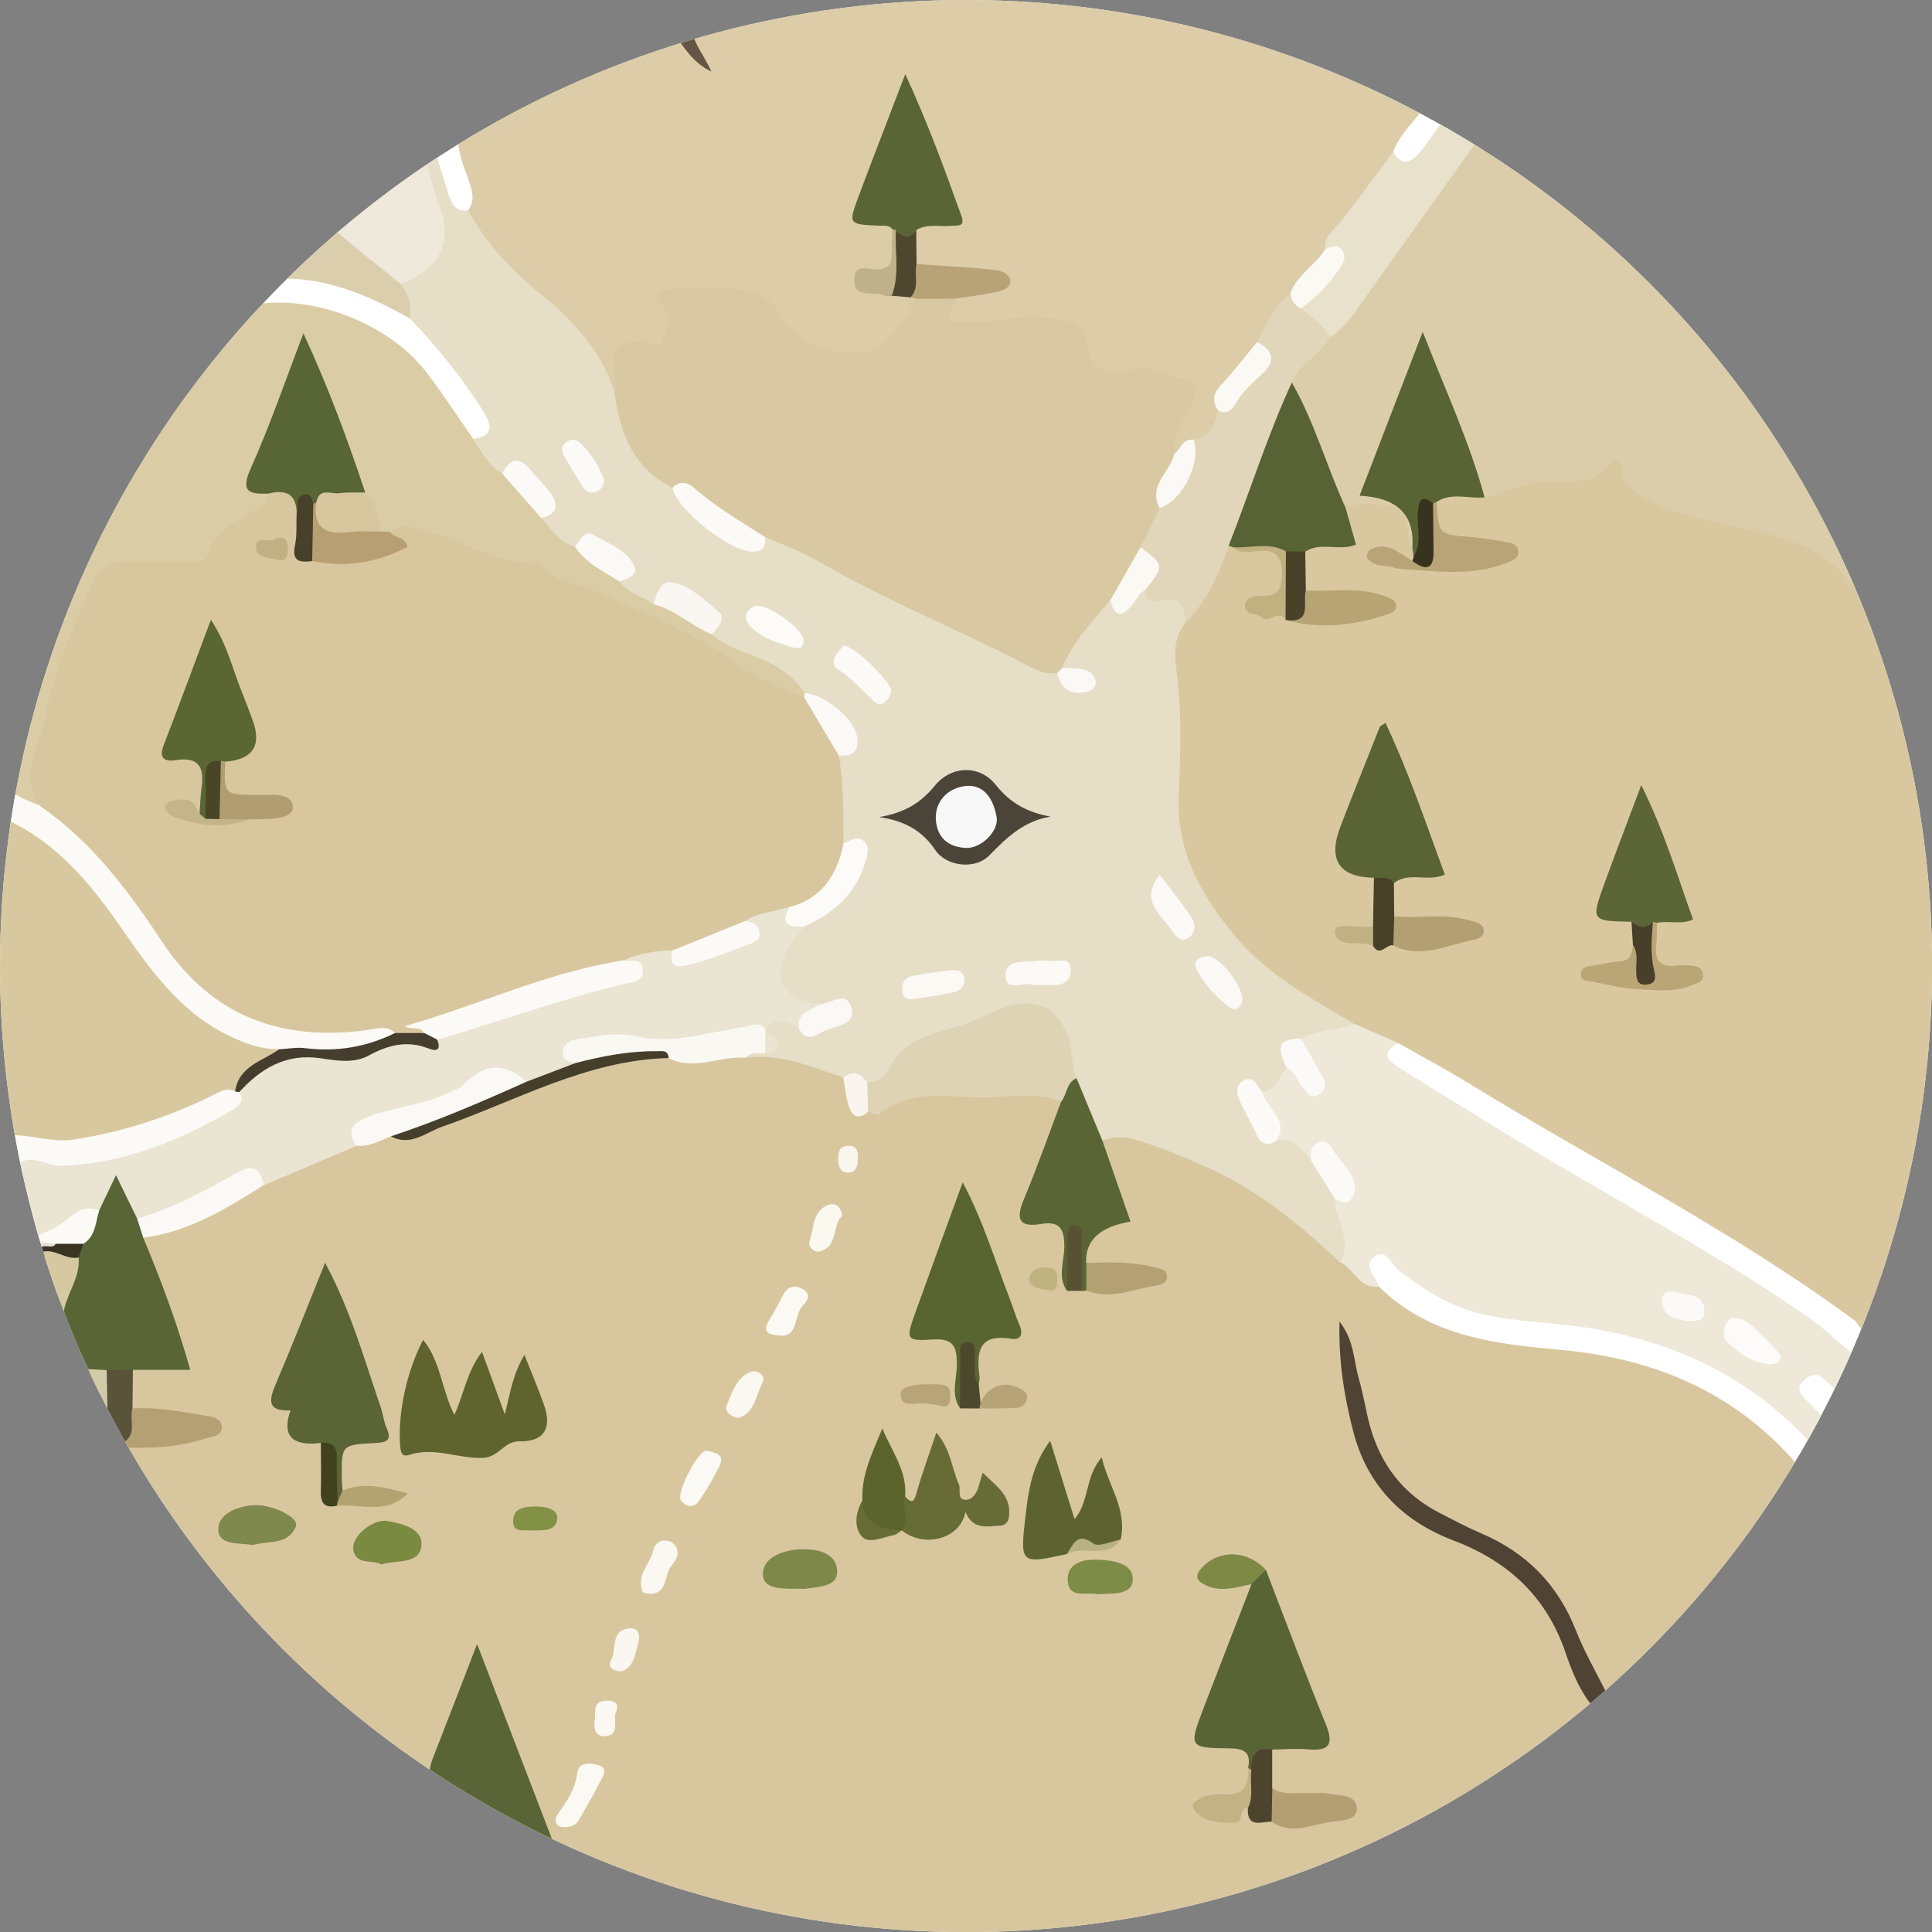
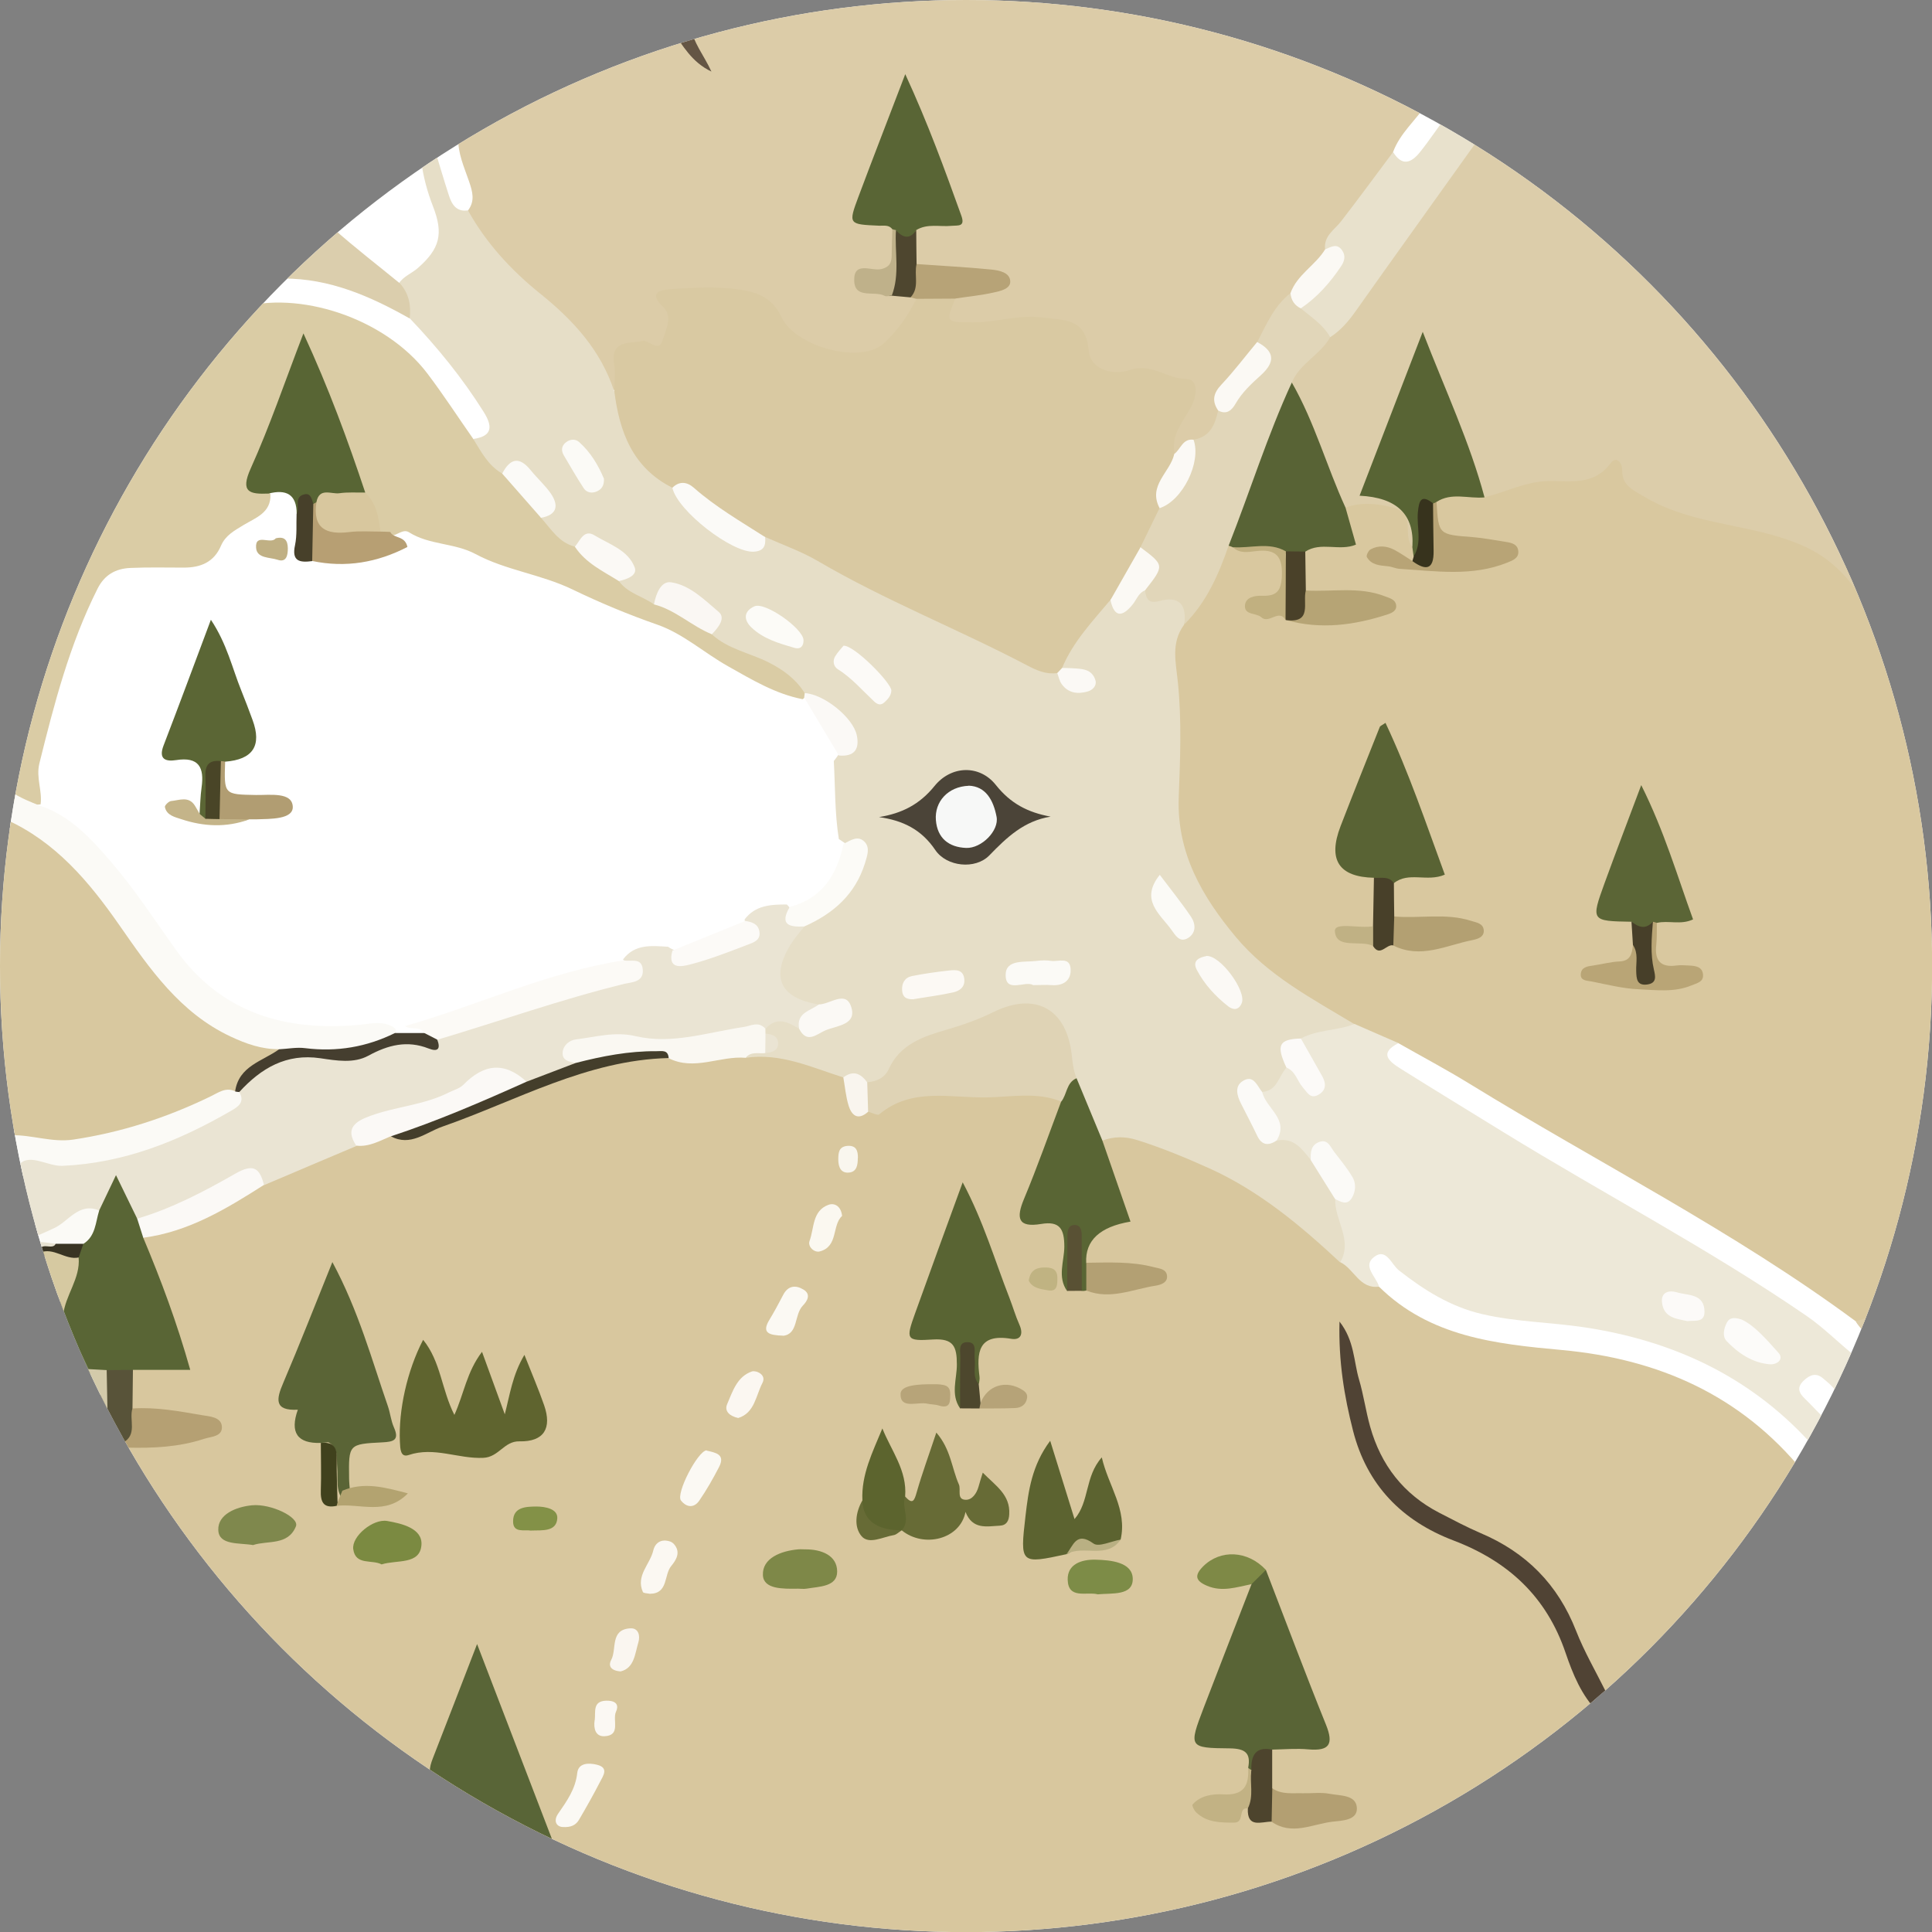
<svg xmlns="http://www.w3.org/2000/svg" id="Ebene_2" viewBox="0 0 172.23 172.23">
  <rect x="0" y="0" width="172.23" height="172.23" fill="#808080" stroke="none" />
  <defs>
    <style>.cls-1{clip-path:url(#clippath);}.cls-2,.cls-3{fill:#fff;}.cls-4{fill:#f7f8f7;}.cls-4,.cls-5,.cls-6,.cls-7,.cls-8,.cls-9,.cls-10,.cls-11,.cls-12,.cls-13,.cls-14,.cls-15,.cls-16,.cls-17,.cls-18,.cls-19,.cls-20,.cls-21,.cls-22,.cls-23,.cls-24,.cls-25,.cls-26,.cls-27,.cls-28,.cls-29,.cls-30,.cls-31,.cls-32,.cls-33,.cls-34,.cls-35,.cls-36,.cls-37,.cls-38,.cls-39,.cls-40,.cls-41,.cls-42,.cls-43,.cls-44,.cls-45,.cls-46,.cls-47,.cls-48,.cls-49,.cls-50,.cls-51,.cls-52,.cls-53,.cls-54,.cls-55,.cls-56,.cls-57,.cls-58,.cls-59,.cls-60,.cls-61,.cls-62,.cls-63,.cls-64,.cls-65,.cls-66,.cls-67,.cls-68,.cls-69,.cls-70,.cls-71,.cls-72,.cls-73,.cls-74,.cls-75,.cls-76,.cls-77,.cls-78,.cls-79,.cls-80,.cls-81,.cls-3,.cls-82,.cls-83,.cls-84,.cls-85,.cls-86,.cls-87,.cls-88,.cls-89,.cls-90,.cls-91,.cls-92,.cls-93,.cls-94,.cls-95,.cls-96,.cls-97,.cls-98,.cls-99,.cls-100,.cls-101,.cls-102,.cls-103,.cls-104,.cls-105,.cls-106,.cls-107,.cls-108,.cls-109,.cls-110,.cls-111,.cls-112,.cls-113,.cls-114{stroke-width:0px;}.cls-5{fill:#f9f6ee;}.cls-6{fill:#f9f5ee;}.cls-7{fill:#4b4438;}.cls-8{fill:#494527;}.cls-9{fill:#4d442d;}.cls-10{fill:#5f642f;}.cls-11{fill:#7b8a41;}.cls-12{fill:#504334;}.cls-13{fill:#4e462f;}.cls-14{fill:#4d472d;}.cls-15{fill:#5b6635;}.cls-16{fill:#473f29;}.cls-17{fill:#47402a;}.cls-18{fill:#484029;}.cls-19{fill:#4a4129;}.cls-20{fill:#5c642e;}.cls-21{fill:#5c6330;}.cls-22{fill:#586534;}.cls-23{fill:#595134;}.cls-24{fill:#596535;}.cls-25{fill:#596537;}.cls-26{fill:#596534;}.cls-27{fill:#5a6436;}.cls-28{fill:#5b6536;}.cls-29{fill:#645544;}.cls-30{fill:#393423;}.cls-31{fill:#596334;}.cls-32{fill:#596433;}.cls-33{fill:#596436;}.cls-34{fill:#586335;}.cls-35{fill:#586434;}.cls-36{fill:#585339;}.cls-37{fill:#839147;}.cls-38{fill:#453e2f;}.cls-39{fill:#37331d;}.cls-40{fill:#443e2b;}.cls-41{fill:#40411d;}.cls-42{fill:#c4b489;}.cls-43{fill:#d8c89f;}.cls-44{fill:#d8c79e;}.cls-45{fill:#e1d6b9;}.cls-46{fill:#dccca8;}.cls-47{fill:#dccdaa;}.cls-48{fill:#d6c9a1;}.cls-49{fill:#dfd3b5;}.cls-50{fill:#dbcead;}.cls-51{fill:#d9c89f;}.cls-52{fill:#d3caaa;}.cls-53{fill:#d9c9a2;}.cls-54{fill:#dacca5;}.cls-55{fill:#c0b382;}.cls-56{fill:#c0b084;}.cls-57{fill:#c0b184;}.cls-58{fill:#bfb18a;}.cls-59{fill:#b19d72;}.cls-60{fill:#b3a072;}.cls-61{fill:#b3a073;}.cls-62{fill:#b3a370;}.cls-63{fill:#b39f72;}.cls-64{fill:#b5a073;}.cls-65{fill:#c1b080;}.cls-66{fill:#b8a476;}.cls-67{fill:#b7a479;}.cls-68{fill:#b9a576;}.cls-69{fill:#b6a475;}.cls-70{fill:#b6a378;}.cls-71{fill:#b9b083;}.cls-72{fill:#c2b284;}.cls-73{fill:#b79f73;}.cls-74{fill:#b7a377;}.cls-75{fill:#8d9473;}.cls-76{fill:#7f884d;}.cls-77{fill:#a09486;}.cls-78{fill:#fcf9f4;}.cls-79{fill:#7d8c47;}.cls-80{fill:#7e8946;}.cls-81{fill:#7e8848;}.cls-82{fill:#ede8d8;}.cls-83{fill:#e8e1cc;}.cls-84{fill:#efe9d9;}.cls-85{fill:#faf8f2;}.cls-86{fill:#faf7f3;}.cls-87{fill:#faf6f0;}.cls-88{fill:#e5dbc1;}.cls-89{fill:#e6dec7;}.cls-90{fill:#e6dfca;}.cls-91{fill:#fcfaf8;}.cls-92{fill:#fcfaf7;}.cls-93{fill:#fcfaf6;}.cls-94{fill:#fcfbf9;}.cls-95{fill:#fcfbf7;}.cls-96{fill:#fbfaf6;}.cls-97{fill:#fbfaf7;}.cls-98{fill:#fbf9f3;}.cls-99{fill:#fbf9f5;}.cls-100{fill:#fbf9f6;}.cls-101{fill:#fbf7f1;}.cls-102{fill:#fbf9f4;}.cls-103{fill:#fbf8f2;}.cls-104{fill:#fbf8f0;}.cls-105{fill:#fbf8f3;}.cls-106{fill:#eae4d3;}.cls-107{fill:#eae1cc;}.cls-108{fill:#eee9da;}.cls-109{fill:#eee8d7;}.cls-110{fill:#f0eadc;}.cls-111{fill:#e7e2d1;}.cls-112{fill:#e8dec8;}.cls-113{fill:#e9e0c9;}.cls-114{fill:#676b36;}</style>
    <clipPath id="clippath">
      <circle class="cls-3" cx="86.12" cy="86.12" r="86.12" />
    </clipPath>
  </defs>
  <g id="Ebene_1-2">
    <circle class="cls-2" cx="86.12" cy="86.12" r="86.12" />
    <g class="cls-1">
      <path class="cls-44" d="m122.93,114.7c4.54,4.48,10.41,5.11,16.32,5.65,8.59.79,15.95,4.03,21.5,10.85-.35,2.16-1.75,3.76-2.95,5.44-3.56,4.98-7.76,9.41-12.18,13.63-.74.7-1.47,1.47-2.62.74-1.5-1.63-2.26-3.69-3.1-5.67-1.51-3.55-3.86-6.24-7.38-7.87-1.57-.73-3.12-1.52-4.65-2.33-2.5-1.34-4.39-3.3-5.52-5.91-1.4-3.25-1.84-6.75-2.47-9.73.17,2.48.63,5.39,1.4,8.24,1.02,3.77,3.27,6.54,6.8,8.27,9.22,4.52,9.05,4.23,12.94,13.23.49,1.13,1.24,2.12,1.63,3.3,0,.24-.06.45-.2.64-12.37,10.23-26.48,16.57-42.36,19.05-7.03,1.1-14.06,1.45-21.13.78-8.75-.84-17.26-2.74-25.37-6.18-1.82-.77-3.59-1.44-5.59-1.19-.45-.07-.87-.24-1.24-.51-.94-.8-2.03-1.37-3.09-1.99-2.46-1.45-5.07-2.56-6.83-5.13-1.18-1.72-3.35-2.7-5.05-4.04-7.98-6.29-14.48-13.88-19.83-22.47-.5-.8-1.4-1.62-.45-2.69,2.3-.63,4.83-.19,7.23-1.5-1.58-.97-3.23-.87-4.78-1.11-.83-.13-1.74.05-2.39-.68-.48-1.02-.45-2.06-.11-3.1.67-1.06,1.77-.86,2.74-.82,1.66.06,2.06-.54,1.44-2.07-1.03-2.54-1.68-5.21-2.87-7.69-.22-.45-.36-.95-.18-1.47,3.68-1.5,7.44-2.83,10.74-5.13,2.73-1.31,5.58-2.35,8.4-3.43,1.08-.2,2.08-.72,3.19-.79,3.75-.32,7.03-2.09,10.41-3.5,4.63-1.93,9.31-3.55,14.4-3.64,2.26.66,4.48-.2,6.72-.16,3.06-.16,5.96.35,8.6,1.97.64.52.79,1.31,1.01,2.04.28.92.85,1.23,1.76.95,4.93-2.49,10.21-1.23,15.35-1.41.58-.02,1.13.22,1.53.69.53.96.01,1.82-.33,2.67-.81,2-1.52,4.04-2.3,6.05-.34.88-.56,1.81.84,1.82,2.12,0,2.44,1.3,2.4,3.01-.02.92-.22,1.87.25,2.74.27.29.63.41,1.01.48.19.03.39.07.58.11,1.91-.04,3.81-.12,5.74-.91-2.01-1.33-4.31-.2-6.16-1.31-.82-2.8-.57-3.45,1.92-4.07,1.16-.29,1.1-.89.84-1.75-.5-1.64-1.54-3.12-1.46-4.94,1.01-1.44,2.41-1.08,3.7-.66,6.02,1.95,11.56,4.76,16.14,9.23.57.55,1.12,1.11,1.76,1.59,1.19.8,2.03,2.03,3.31,2.71Z" />
      <path class="cls-51" d="m165.42,117.78c-10.86-8.03-22.93-14.11-34.39-21.15-2.08-1.28-4.23-2.42-6.36-3.63-1.6.03-3.01-.55-4.35-1.35-3.34-1.99-6.79-3.8-9.54-6.67-4.05-4.24-6.53-9-6.3-15.09.14-3.72.53-7.49-.46-11.2-.31-1.16.51-2.04,1.07-2.96,1.83-2.12,2.74-4.79,4.28-7.09.19-.1.39-.15.61-.15.5.05,1.01.08,1.51.12,1.38.09,3.04-.33,3.28,1.86.23,2.1-.15,2.68-2.66,3.51.8.82,1.94-.1,2.64.63.18.1.36.2.54.29,2.65.4,5.26.37,8.12-.73-1.19-1.05-2.41-.84-3.54-.95-1.25-.11-2.61.37-3.69-.69-.47-1.03-.41-2.09-.19-3.15.81-1.85,2.65-.87,3.97-1.36.16-1.01-.76-1.95-.1-2.93,3.36-1.88,5.87-.55,6.48,3.41.08.36.09.72,0,1.07-.06.22-.19.4-.37.55-.96.23-1.69-.82-3.07-.42,4.02,1.01,7.62.89,11.21-.26-1.05-.82-2.24-.91-3.42-.99-3.08-.21-3.56-.91-2.69-3.99,1.26-1.08,2.78-.57,4.2-.72,2.57-1.04,5.23-1.62,8.01-1.55,1.08.03,1.91-.56,2.77-1.1.72-.45,1.5-.7,2.03.27,1.85,3.39,5.24,4.05,8.54,4.64,2.93.53,5.79,1.3,8.43,2.56,2.23,1.07,3.79,3.07,4.83,5.39,4.26,9.55,6.52,19.51,6.72,30,.2,10.36-1.14,20.43-4.67,30.18-.44,1.22-.85,2.47-1.84,3.39-.45.42-.96.65-1.56.26Z" />
      <path class="cls-46" d="m41.72,18.76c.65-.85.4-1.69.09-2.6-.43-1.26-1.01-2.5-.96-3.89-.29-.41-.2-.85-.11-1.29,3.43-2.74,7.47-4.35,11.41-6.12,2.41-1.08,4.82-2.37,7.58-2.43,1.29.44,1.66,1.73,2.39,2.55.21.34.38-.12.18.09-.5.54-.92-2.12-.52-3.31,2.11-1.38,4.59-1.61,6.94-2.13,6.93-1.52,13.98-2.24,21.06-1.82,12.27.72,24.11,3.37,35.21,8.82,1.07.53,2.32,1,2.23,2.58-.97,1.48-2.41,2.64-3.04,4.36-.65,2.71-2.76,4.46-4.32,6.56-.51.69-1.14,1.29-1.4,2.13-.67,1.62-2.22,2.56-3.09,4.03-1.16,1.35-2.12,2.84-2.89,4.45-.82,1.17-1.6,2.38-2.66,3.35-.83.76-1.08,1.64-.86,2.7-.18,1.43-.93,2.41-2.29,2.89-.8,0-1.25,1.31-2.24.61-.67-1.51.32-2.63.95-3.8.61-1.13.54-1.81-.85-2.24-1.25-.39-2.45-.68-3.79-.63-2.57.11-3.5-.5-4.43-2.86-.44-1.11-1.24-1.54-2.28-1.7-1.58-.24-3.16-.22-4.74.05-1,.17-2,.27-3.01.22-.78-.04-1.72.09-2.11-.77-.38-.84.25-1.49.79-2.08,1.15-.73,2.69-.41,3.99-1.44-2.54-.98-5.28-.17-7.53-1.57-.43-.87-.4-1.76-.15-2.66.49-1.13,1.51-1.24,2.53-1.26,1.05-.02,1.22-.51.9-1.4-1.18-3.24-2.37-6.48-3.92-10.02-1.63,3.58-2.7,6.99-3.98,10.31-.29.74.07,1.05.82,1.09.85.05,1.78-.01,2.23.97.46,3.19.32,3.41-2.79,4.41.5.91,1.46.7,2.16,1.01.65.1,1.32.06,1.96.26.21.07.4.19.56.35-1.57,4.57-3.58,6.29-8.9,4.78-1.42-.4-2.71-1.23-3.46-2.46-1.27-2.09-3.15-2.57-5.34-2.57-.58,0-1.15,0-1.73,0q-2.38,0-2.41,2.39c-.03,1.98-.58,2.57-2.55,2.46-1.41-.08-2.25.24-2.05,1.87.07.57,0,1.15-.31,1.68-1.08.49-1.17-.47-1.36-1.04-.88-2.58-2.64-4.44-4.69-6.1-2.49-2.01-4.66-4.32-6.6-6.85-.43-.56-.95-1.13-.61-1.94Z" />
      <path class="cls-89" d="m41.72,18.76c1.62,2.92,3.88,5.36,6.43,7.41,2.97,2.39,5.39,5.04,6.6,8.69.55.44.6,1.11.78,1.71.78,2.76,2.24,5.05,4.55,6.78,1.23,2.62,3.77,3.65,6.06,4.97.86.49,1.5-.07,2.12-.59,2.45.22,4.44,1.57,6.51,2.69,6.32,3.43,12.85,6.42,19.42,9.33.76.47,1.19,1.69,2.57,1.12-.44-1.01-1.58-.59-2.12-1.2.24-2.88,2.14-4.63,4.22-6.27.73.38,1.41.62,2.03-.24.33-.46.8-.82,1.46-.54.52.25,1.08.32,1.65.4,2.01.27,2.18.6,1.55,2.68-1.19,1.64-.72,3.34-.54,5.19.34,3.36.2,6.78.07,10.17-.19,4.97,2.08,8.86,5.09,12.47,2.88,3.45,6.81,5.5,10.56,7.76-.13,1.17-1.13.87-1.81,1.01-.85.17-1.64.53-2.49.65-2.07-.18-1.79,1.13-1.52,2.43-.45,1.08-.83,2.23-2.32,2.23-.48-.06-.88-.72-1.36-.34-.49.39-.16.98.1,1.37.68,1.06.67,2.84,2.64,2.6,1.52-.19,2.39.78,3.23,1.81.9,1.26,1.82,2.5,2.31,4,.23,1.04.59,2.04.75,3.09.13.92.27,1.87-.8,2.39-3.53-3.29-7.21-6.37-11.66-8.38-2.09-.94-4.21-1.82-6.4-2.51-1.1-.35-2.09-.34-3.13.04-1.74-1.4-1.96-3.59-2.86-5.43-.34-.88-.36-1.83-.55-2.74-.61-2.96-2.61-4.18-5.38-3.04-1.99.82-3.98,1.63-6.03,2.27-1.48.47-2.72,1.23-3.56,2.61-.5.82-1.2,1.44-2.24,1.49-.85-.18-1.64-.53-2.47-.79-2.84-.9-5.6-2.21-8.71-1.75,0-.94.8-.77,1.34-.96,1.29-.14.52-.73.26-1.22-.04-.21-.02-.41.05-.6,1.02-1.51,2.15-.91,3.3-.19,1.58.72,2.68-.11,3.89-1.14-.94-.79-1.78-.06-2.58-.17-3.42-.62-4.33-2.27-3.01-5.47.33-.81.89-1.46,1.44-2.12,1.41-1.08,3.1-1.75,4.2-3.26,1.57-2.15,1.48-3.08-.58-4.37-.37-2.31-.32-4.64-.45-6.96,2.04-2.51,1.18-4.37-2.72-5.86-1.78-1.67-3.87-2.82-6.15-3.69-.83-.32-1.77-.6-2.18-1.56.93-2.31-1.07-2.84-2.34-3.79-1.48-1.11-1.87.6-2.73,1.1-1.35-.28-2.63-.69-3.15-2.17.13-.61,1.33-1,.51-1.77-.95-.89-1.9-1.95-3.44-1.61-.33.07-.6.36-.94.47-1.69-.17-2.58-1.23-3.07-2.74.92-1.06.72-1.99-.19-2.99-.94-1.04-1.85-1.78-3.26-.86-1.51-.56-2.5-1.52-2.46-3.24,1.73-.25,1.69-1.15.92-2.39-1.9-3.03-4.14-5.78-6.6-8.36-.63-.95-.95-1.99-.97-3.12.41-.63,1.13-.88,1.67-1.35,1.99-1.73,2.32-3.07,1.37-5.51-.5-1.28-.86-2.61-1.04-3.97-.1-.74-.18-1.71,1.14-1.3.44,1.44.86,2.89,1.33,4.33.26.8.69,1.46,1.71,1.29Z" />
      <path class="cls-47" d="m125.91,48.73c-.94-.97.4-2.98-1.77-3.5-1.46-.35-2.79-.49-4.19.02-.57-.1-.85-.53-1.02-1-1.24-3.42-2.88-6.67-4.03-10.12.37-2.07,2.33-2.89,3.45-4.38,3.29-3.38,5.7-7.42,8.51-11.16,1.51-2.01,2.97-4.08,4.34-6.2.76-1.16,1.7-1.44,2.93-.65,5.31,3.38,10.15,7.35,14.69,11.7.37.35.62.8.81,1.26-.05.88.35,1.16,1.18.88,2.63,1.79,4.3,4.46,6.15,6.92,8.96,11.84,14.54,25.1,16.82,39.81,1.06,6.83,1.13,13.67.69,20.48-.54,8.57-2.61,16.88-5.76,24.89-.3.75-.39,1.74-1.52,1.82-.73-.43-1.32-1-1.78-1.72,1.79-.28,2.16-1.85,2.59-3.16,2.13-6.42,3.91-12.89,4.49-19.72.95-11.26.37-22.35-3.28-33.05-1.39-4.07-2.29-8.59-5.92-11.62-1.17-.98-2.41-1.58-3.89-2.1-4.23-1.48-8.9-1.48-12.85-3.87-.95-.57-1.96-.97-1.94-2.32.01-.77-.56-1.29-1.03-.65-1.69,2.31-4.22,1.38-6.33,1.65-1.77.23-3.26,1.01-4.91,1.38-1.84-3.06-2.71-6.51-4.08-9.76-.41-.98-.71-2-1.49-3.12-1.6,3.85-2.94,7.49-4.31,11.12-.41,1.09.34,1.16,1.14,1.26,3.06.38,3.75,1.86,2.32,4.89Z" />
      <path class="cls-82" d="m115.97,92.58c1.49-.81,3.24-.68,4.78-1.3,1.31.57,2.61,1.14,3.92,1.71-1.79.91-.82,1.64.19,2.28,3.05,1.91,6.13,3.79,9.2,5.68,8.96,5.51,18.3,10.39,26.98,16.35,1.53,1.05,2.86,2.41,4.32,3.58,1.05.85,1,1.7.42,2.84-.69,1.34-1.26,1.67-2.18.23-.27-.42-.69-.74-1.08-1.07-.62-.54-1.18-.32-1.72.19-.66.62-.43,1.12.12,1.64.68.65,1.29,1.38,2.01,1.98.92.76.67,1.4.03,2.18-.86,1.05-1.29.06-1.68-.36-5.41-5.88-12.23-9-20-10.18-3.05-.46-6.15-.48-9.18-1.19-2.81-.66-5.16-2.14-7.39-3.89-.67-.52-1.11-2-2.17-1.23-1.15.82.14,1.78.4,2.68-1.76.23-2.22-1.59-3.46-2.18,1.14-1.98-.52-3.73-.45-5.63,2.02-1.11.67-2.23,0-3.33-.65-1.05-1.37-1.17-2.16-.14-.8-.97-1.52-2.06-3.06-1.74.06-1.59-1.52-2.7-1.28-4.34,1.35-.1,1.46-1.43,2.16-2.17,1.31-.25,1.34,1.38,2.49,1.64.4-1.66-1.75-2.61-1.2-4.23Z" />
      <path class="cls-54" d="m55.17,51.8c.78,1.08,2.1,1.35,3.12,2.07,2.27-.18,3.73,1.21,5.15,2.66,1.45,1.35,3.41,1.67,5.1,2.53,1.3.66,2.41,1.48,3.19,2.72.1.23.04.42-.18.55-2.43-.47-4.52-1.74-6.64-2.93-2.14-1.2-4-2.91-6.33-3.72-2.58-.9-5.12-1.96-7.54-3.13-2.82-1.36-5.95-1.71-8.65-3.16-1.89-1.01-4.11-.79-5.93-1.94-.54-.34-1.07.31-1.65.32-.34.03-.66-.03-.95-.21-.83-1.03-.91-2.4-1.6-3.49-1.82-4.08-3.02-8.41-5.18-12.81-1.44,3.8-3.07,7.14-4.25,10.69-.48,1.44.82,1.44,1.28,2.11.07,1.66-1.34,2.1-2.39,2.74-.82.5-1.62.92-2.02,1.85-.62,1.46-1.8,1.95-3.31,1.95-1.59,0-3.18-.04-4.77.03-1.33.06-2.31.62-2.93,1.86-2.48,4.94-3.86,10.24-5.18,15.57-.31,1.27.27,2.42.11,3.64-2.12.33-3.43-.56-3.65-2.49-.11-1.02.08-2.01.32-3,1.53-6.41,3.5-12.68,6.42-18.61.26-.52.6-1.05.55-1.63-.11-1.25.61-1.83,1.6-2.27.84-.38,1.25-1.12,1.68-1.89,2.63-4.71,5.68-9.13,9.3-13.14.44-.49.94-.87,1.49-1.21,5.21-1.6,12.98.83,16.78,5.85,1.43,1.89,2.72,3.88,4.08,5.82.71,1.15,1.33,2.37,2.57,3.08,1.75.79,2.75,2.24,3.46,3.94.9.99,1.59,2.22,3.03,2.58,1.48.79,2.96,1.6,3.92,3.06Z" />
      <path class="cls-96" d="m9.18,43.95c-1.49.45-.94,1.92-1.43,2.88-3.24,6.3-5.37,13-6.95,19.88-.79,3.44-.66,3.75,2.72,5.1,2.73.89,4.57,2.93,6.36,5,2.13,2.47,3.9,5.2,5.79,7.85,4.05,5.67,9.76,7.3,16.37,6.7.86-.08,1.72-.31,2.57-.01.51.18.97.44.49,1.09-2.25,1.65-4.83,1.68-7.45,1.6-.79-.02-1.59,0-2.38,0-5.43-.13-9.09-3.32-12.18-7.28-2.71-3.46-4.94-7.28-8.31-10.21-1.37-1.19-2.69-2.4-4.52-2.82-.77.53-.71,1.42-.8,2.14-.89,7.52-.66,15.02.51,22.49.12.77,0,1.81,1.05,2.19,6.03,1.38,11.44-.75,16.83-2.99.98-.41,1.89-1.09,3.05-.71.21.08.41.2.58.35.95,1.38-.18,2.05-1.05,2.54-5.08,2.83-10.35,5.04-16.35,4.65-2.13-.14-2.24,0-1.8,2.08.71,3.37.68,3.32,3.7,1.73.91-.48,1.86-1.97,3.1-.38.18,1.45-.16,2.66-1.56,3.38-.79.26-1.6.2-2.41.2-2.27,0-2.23-.01-1.59,2.2.63,2.2,1.99,4.17,1.99,6.58,0,.74.66,1.25,1.16,1.78,1.01,1.67,1.48,3.62,2.71,5.17.31.63.56,1.3,1,1.87,6.45,10.94,14.78,20.09,24.93,27.8,3.76,2.86,7.41,5.74,11.61,7.89.2.34.53.41.89.43.89.53,1.9.44,2.87.59,7.36,3.27,15.02,5.51,22.99,6.71,1.11.17,2.33.07,3.25.95-1.06,2.12-2.93.92-4.21.71-6.89-1.17-13.56-3.1-20.12-5.61-4.61-1.77-9.04-3.79-13.13-6.5-4.19-2.78-8.16-5.88-11.98-9.16-6.06-5.19-11.18-11.22-15.57-17.83-3.05-4.59-5.57-9.47-7.74-14.6-1.9-4.49-3.16-9.07-4.25-13.75-.13-.56-.36-1.17-.24-1.69.4-1.75.46-3.21-1.24-4.5-1.07-.81-.6-2.47-.76-3.72-.82-6.44-1-12.92-.27-19.39.08-.72,0-1.45.08-2.16.18-1.64.36-3.31,3.1-2.96-3.75-4.3-.74-8.26.08-12.16,1.04-4.94,3.12-9.63,5.35-14.1,2.85-5.71,6.31-11.15,10.34-16.16.81-1,1.82-1.87,3.27-1.84.06,1.65-1.32,2.45-2.16,3.54-3.08,3.96-5.66,8.25-8.26,12.52Z" />
      <path class="cls-83" d="m149.34,24.83c-4.67-5.06-10.15-9.12-15.85-12.91-.97-.64-1.39.06-1.88.74-3.59,5.04-7.21,10.06-10.78,15.11-.64.9-1.33,1.7-2.25,2.29-1.2-.57-2.25-1.29-2.71-2.62.71-1.15,1.72-2.04,2.6-3.05.75-.86.85-1.61-.34-2.16-.15-1.2.83-1.73,1.43-2.51,1.57-2.03,3.09-4.11,4.63-6.17.78,1.3,1.62.98,2.38.03.81-1,1.51-2.09,2.31-3.11.76-.96,1.38-1.36,2.86-.66,6.27,2.99,11.41,7.43,16.27,12.23.75.74,2.47.23,2.35,1.91-.04.08-.08.16-.12.25-.24.29-.51.54-.89.62Z" />
      <path class="cls-107" d="m59.91,2.7c-6.23,1.59-11.88,4.51-17.44,7.64-.49.28-1.05.44-1.58.65-.15-1.14.82-1.36,1.5-1.78,5.39-3.31,11.27-5.56,17.14-7.83,0-.62.43-1.07.91-1.04,4.21.32,8.01-1.67,12.1-2.12,6.8-.75,13.53-1.47,20.42-.85,6.7.6,13.26,1.71,19.68,3.62,4.99,1.48,9.78,3.48,14.39,5.92,1.34.71,1.2,1.42.19,2.27-.6-1.17-1.68-1.74-2.81-2.25-8.69-3.94-17.73-6.52-27.23-7.81-10.34-1.4-20.49-.76-30.57,1.55-1.66.38-3.61.35-5.03,1.66-.54.24-1.11.32-1.69.36Z" />
      <path class="cls-110" d="m167.2,119.5c2.15-4.1,3.36-8.53,4.55-12.97,2.49-9.22,2.96-18.66,2.28-28.07-.75-10.45-3.51-20.48-8.02-30.04-3.51-7.42-8.13-14.05-13.26-20.38-.71-.88-1.46-1.8-2.54-2.31-.41-.56-.4-1.13,0-1.69,0,0,.15-.07.15-.07,5.14,4.92,9.2,10.68,12.82,16.75,5.41,9.06,8.92,18.85,10.74,29.24.68,3.9.97,7.82,1.17,11.78.49,9.49-.64,18.76-3.14,27.88-.78,2.85-1.76,5.64-2.78,8.42-.28.76-.48,2.11-1.97,1.46Z" />
-       <path class="cls-108" d="m38.69,13.14c-.62.06-.92.38-.74,1.01.38,1.37.64,2.79,1.18,4.11,1.32,3.22.07,5.85-3.45,7.03-1.95-.55-3.16-2.15-4.68-3.3-2.08-1.57-2.07-1.66-3.82.18-.75.79-1.96,1.3-1.91,2.67-.43,0-.86.04-1.29.02-.4-.02-.94.14-1.11-.4-.15-.49.34-.73.59-1.06,1.93-2.58,4.82-3.96,7.3-5.85,2.16-1.64,4.37-3.23,6.48-4.93.95-.76,1.35-.7,1.46.52Z" />
      <path class="cls-84" d="m76.91,173.35c-8.91-.89-17.42-3.29-25.64-6.78-.32-.13-.58-.41-.86-.62.81-.63,1.52-.05,2.21.25,11.61,4.89,23.73,7.23,36.29,6.87,13.39-.39,26.08-3.63,38.03-9.83,5.48-2.84,10.44-6.39,15.35-10.06.43-.02.67.15.61.62-11.97,10.1-25.82,16.16-41.14,18.93-3.3.6-6.68.91-10.07,1.1-3.73.21-7.43-.11-11.14-.06-1.24.02-2.45-.09-3.63-.42Z" />
      <path class="cls-50" d="m25.26,24.83c-.85-2.53,2-2.69,2.74-4.21.33-.68.9-.96,1.72-.24,1.92,1.7,3.96,3.27,5.95,4.9.79.9.99,1.96.85,3.11-3.5-1.98-7.13-3.57-11.26-3.56Z" />
      <path class="cls-88" d="m142.89,153.8c-.15-.15-.29-.29-.44-.44-.15-.08-.2-.16-.16-.24.05-.08.09-.13.14-.13.02-.12.03-.25.02-.38.03-.69.26-1.3.7-1.84,1.07.53,1.55-.36,2.15-.92,5.9-5.59,11.26-11.64,15.45-18.65.14.14.28.28.42.42.12,1.85-1.27,3.01-2.18,4.29-3.83,5.39-7.99,10.52-13.07,14.8-1.07.9-1.33,2.4-2.59,3.1-.14,0-.29,0-.43-.02Z" />
      <path class="cls-84" d="m143.32,153.82c.86-1.85,2.29-3.15,3.76-4.56,5.45-5.25,10.41-10.94,14.09-17.63.78.87.2,1.5-.29,2.26-4.2,6.5-9.31,12.22-14.97,17.45-.87.81-1,2.42-2.58,2.48Z" />
      <path class="cls-112" d="m9.18,43.95c-.48-.87.37-1.25.67-1.84,2.66-5.15,6.27-9.64,9.75-14.22.54-.29,1.09-.53,1.73-.43-3.41,4.36-6.93,8.63-9.76,13.42-.65,1.1-.65,2.8-2.4,3.06Z" />
      <path class="cls-109" d="m59.53,1.39c-2.68,1.9-5.94,2.49-8.86,3.87-3,1.43-5.97,2.9-8.82,4.6-.4.24-.65.75-.96,1.13-.01.42-.03.85-.04,1.27-.83-1.21-.5-2.23.66-2.9,5.72-3.3,11.55-6.37,18.02-7.98Z" />
      <path class="cls-106" d="m8.84,107.91c-1.81-.76-2.73.99-4.01,1.57-2.26,1.02-2.16,1.24-2.64-1.13-.3-1.46-1.44-3.1-.62-4.35.9-1.36,2.61-.01,3.99-.07,5.48-.24,10.36-2.2,15.01-4.89.63-.36,1.3-.77.76-1.69.52-1.75,2.69-3.33,4.84-3.44,1.5-.08,3.01-.02,4.52-.02.79,0,1.57-.01,2.3-.39,1.56-.81,3.18-1.31,4.96-.74.37.12.68-.15.96-.38,3.83-1.7,7.9-2.67,11.87-3.92,1.44-.45,2.9-.87,4.38-1.21,1.41-.33,1.13-.95.38-1.72,1.05-1.4,2.55-1.22,4.02-1.13,1.42,1.08,6.01.52,7.03-.84.47-.63-.19-1.06-.21-1.6.96-1.27,2.35-1.33,3.76-1.33.63.57.72,1.56,1.56,1.97-.4.51-.84.99-1.18,1.54-1.86,2.98-.99,4.84,2.49,5.41-.15,1.08-1.23,1.41-1.76,2.17-1-.62-2.01-1.14-3.01,0-4.22.86-8.41,1.96-12.79,1.1-1.07-.21-2.14.08-3.2.34-.88.21-1.21.71-.83,1.58-1.03,1.49-2.82,1.4-4.25,2.07-2.22-1.26-4.1-.9-6.17.67-1.88,1.43-4.4,1.64-6.69,2.19-1.38.33-2.38.96-2.54,2.49-2.74,1.16-5.49,2.32-8.23,3.49-.91-.8-1.78-.78-2.91-.23-2.73,1.35-5.3,3.15-8.44,3.53-1.22-.65-1.26-1.98-1.77-3.07-.58.61-.44,1.83-1.58,2.04Z" />
      <path class="cls-49" d="m77.31,96.48c.84-.07,1.56-.39,1.92-1.18,1.01-2.22,3.09-2.91,5.13-3.5,1.45-.42,2.85-.91,4.2-1.58,3.72-1.83,6.52-.31,6.98,3.81.08.72.15,1.42.43,2.08-.56.63-.16,1.89-1.37,2.09-2.16-.88-4.43-.41-6.63-.37-3.24.06-6.69-.92-9.59,1.51-.15.13-.65-.15-.99-.24-.79-.85-.78-1.73-.08-2.63Z" />
      <path class="cls-24" d="m8.84,107.91c.47-.99.94-1.97,1.5-3.15.69,1.41,1.29,2.64,1.89,3.88.44.49.94.95.54,1.7,1.58,3.76,3.01,7.58,4.19,11.78h-5.1c-.61.49-1.33.59-2.09.56-.6,0-1.19-.03-1.76-.26-1.63-1.24-2.1-3.12-2.69-4.93-.25-1.97,1.1-3.52,1.39-5.34.06-.53.33-.94.73-1.27,1.09-.69,1.07-1.91,1.4-2.96Z" />
      <path class="cls-33" d="m112.85,139.95c1.78,4.61,3.51,9.23,5.36,13.81.7,1.75.29,2.35-1.57,2.19-1.07-.1-2.15,0-3.23.02-.69.46-1.27,1.03-1.69,1.75-.2.11-.35.07-.45-.13.26-1.34-.3-1.71-1.63-1.73-3.67-.03-3.68-.1-2.34-3.61,1.41-3.68,2.85-7.36,4.27-11.03.12-.74.3-1.4,1.28-1.27Z" />
-       <path class="cls-27" d="m28.61,128.63c-.22.02-.43.05-.65.06q-3.15.11-2.06-2.96c-2.12.11-1.93-.93-1.3-2.39,1.46-3.42,2.81-6.88,4.38-10.77,2.35,4.38,3.5,8.67,4.95,12.85.21.61.27,1.28.53,1.87.52,1.16-.03,1.3-1.03,1.35-3,.15-3,.18-2.96,3.17,0,.36.04.72.07,1.08.19.53.24.98-.54.97-.78-.89-.5-1.98-.59-3.01-.07-.82.14-1.72-.79-2.22Z" />
+       <path class="cls-27" d="m28.61,128.63q-3.15.11-2.06-2.96c-2.12.11-1.93-.93-1.3-2.39,1.46-3.42,2.81-6.88,4.38-10.77,2.35,4.38,3.5,8.67,4.95,12.85.21.61.27,1.28.53,1.87.52,1.16-.03,1.3-1.03,1.35-3,.15-3,.18-2.96,3.17,0,.36.04.72.07,1.08.19.53.24.98-.54.97-.78-.89-.5-1.98-.59-3.01-.07-.82.14-1.72-.79-2.22Z" />
      <path class="cls-10" d="m40.5,126.15c.87-1.92,1.1-3.84,2.47-5.64.73,2.02,1.36,3.74,2.03,5.57.46-1.77.68-3.5,1.75-5.3.65,1.65,1.26,3.06,1.76,4.5.7,2.02.01,3.26-2.21,3.21-1.36-.03-1.82,1.4-3.2,1.47-2.24.11-4.39-1.02-6.67-.25-.74.25-.75-.56-.78-1.18-.13-2.8.63-6.32,2.07-9.09,1.58,1.93,1.64,4.45,2.79,6.7Z" />
      <path class="cls-25" d="m42.53,146.56c2.38,6.19,4.52,11.77,6.85,17.84-4.07-1.62-7.19-3.69-10.41-5.55-.88-.51-.7-1.29-.39-2.09,1.26-3.21,2.49-6.44,3.95-10.2Z" />
      <path class="cls-32" d="m85.59,125.55c-.87-1.24-.28-2.63-.29-3.92,0-1.58-.29-2.33-2.12-2.22-2.42.16-2.44,0-1.6-2.34,1.35-3.77,2.73-7.53,4.24-11.67,1.87,3.52,2.86,6.96,4.16,10.28.31.8.55,1.64.9,2.42.37.83.11,1.39-.73,1.25-2.96-.5-3.1,1.23-2.83,3.38.03.21-.03.43-.05.64-1.27-.25-.62-1.47-1.04-2.1-.28,1.39.4,2.95-.62,4.27Z" />
      <path class="cls-26" d="m94.6,98.21c.53-.65.45-1.7,1.37-2.09.77,1.85,1.53,3.7,2.3,5.55.83,2.4,1.67,4.81,2.51,7.23q-4.1.69-3.95,3.67c.67.82.77,1.65,0,2.48l-.2.03h-.2c-.2-.21-.37-.44-.44-.72-.26-1.12-.12-2.26-.17-3.5-.33,1.46.33,2.99-.69,4.23-.89-1.25-.26-2.64-.25-3.95,0-1.57-.39-2.31-2.06-2.03-2.09.35-2.25-.52-1.53-2.24,1.19-2.85,2.21-5.76,3.3-8.65Z" />
      <path class="cls-12" d="m143.15,150.78c.35.84.07,1.43-.7,1.84-1.47-1.47-2.24-3.39-2.88-5.26-1.7-5.03-5.13-8.18-9.99-10.03-4.6-1.75-7.72-4.93-8.96-9.78-.79-3.08-1.3-6.19-1.21-9.74,1.34,1.71,1.26,3.54,1.74,5.16.41,1.38.6,2.81.99,4.2.96,3.43,2.98,6.04,6.17,7.69,1.22.63,2.43,1.27,3.68,1.81,4.06,1.72,6.89,4.57,8.51,8.71.73,1.86,1.75,3.61,2.65,5.42Z" />
      <path class="cls-90" d="m142.44,152.99c0,.12.01.24.01.37-11.48,9.54-24.61,15.62-39.22,18.46-8.08,1.57-16.23,1.88-24.48,1.16-9.43-.83-18.38-3.26-27.08-6.82-.39-.16-.84-.14-1.27-.21-.98.05-1.9-.06-2.61-.85,3.41-.99,6.01,1.32,8.87,2.33,8.06,2.84,16.28,4.48,24.81,5.07,16.86,1.17,32.51-2.79,47.3-10.61,4.4-2.32,8.41-5.26,12.34-8.31.4-.31.74-.7,1.32-.59Z" />
      <path class="cls-21" d="m95.07,138.55c-4.11.89-4.15.89-3.65-3.41.26-2.24.56-4.5,2.2-6.7.77,2.47,1.43,4.62,2.17,6.98,1.35-1.56.9-3.78,2.43-5.5.59,2.57,2.29,4.64,1.68,7.33-.78.59-1.83.9-2.58.6-1.12-.46-1.52.43-2.24.7Z" />
      <path class="cls-90" d="m46.91,164.67c-3.5-1.46-6.87-3.08-9.65-5.82-1.68-1.65-3.69-2.95-5.56-4.4-8.87-6.88-15.89-15.36-21.58-24.98-.07-.12-.06-.28-.08-.42.21-.26.49-.33.81-.31.2.05.37.15.5.31,1.68,3.87,4.29,7.14,6.81,10.45,5.27,6.94,12.15,12.18,18.6,17.93,3.21,2.86,7.06,4.46,10.16,7.24Z" />
      <path class="cls-114" d="m80.69,133.41c.67.75.82.37,1.03-.38.49-1.71,1.11-3.39,1.75-5.32,1.29,1.48,1.37,3.17,2.01,4.62.21.47-.23,1.36.62,1.37.56.01.96-.56,1.13-1.16.09-.34.2-.67.38-1.26,1.16,1.18,2.46,1.97,2.36,3.71-.03.57-.22.99-.86,1.02-1.16.06-2.41.37-3.04-1.23-.46,2.43-3.7,3.26-5.69,1.64-.04-1.02-.86-2.12.31-3.01Z" />
      <path class="cls-85" d="m51.32,94.76c-.58-.11-1.24-.21-1.16-.98.07-.62.61-1.05,1.18-1.12,1.76-.21,3.45-.73,5.33-.29,3.23.76,6.4-.34,9.58-.81.7-.1,1.37-.56,1.98.15,0,.14,0,.28.01.43.44.59.45,1.17-.02,1.74-.6.07-1.27-.18-1.75.42-2.29-.2-4.57,1.2-6.87.03-2.28-.48-4.48.16-6.69.52-.56.09-1.08.41-1.6-.08Z" />
      <path class="cls-100" d="m31.77,102.14c-1.08-1.57-.03-2.2,1.23-2.66,2.29-.84,4.79-.97,6.99-2.08.44-.22.98-.36,1.31-.69,1.81-1.86,3.66-2.11,5.64-.28-.09.48-.46.72-.86.88-3.43,1.45-6.85,2.94-10.42,4.05-.29.09-.56.09-.82-.07-.99.41-1.94.97-3.07.84Z" />
      <path class="cls-20" d="m80.69,133.41c-.36.98.54,2.09-.31,3.01,0,0,0,0,0,0-.25.16-.52.19-.81.21-2.82.25-3.08-.02-2.69-2.88-.11-2.29.9-4.28,1.78-6.41.8,2,2.22,3.75,2.03,6.07Z" />
      <path class="cls-100" d="m12.77,110.34c-.18-.57-.36-1.14-.54-1.7,3.11-.92,5.98-2.43,8.76-4.02,1.59-.91,2.16-.51,2.54,1.01-3.34,2.13-6.72,4.18-10.76,4.71Z" />
      <path class="cls-64" d="m11.35,129.05c-.13-.02-.26-.03-.39-.05-.16-.16-.22-.34-.18-.56.49-.91.24-2.08,1.03-2.88,2.11-.14,4.17.25,6.22.6.64.11,1.68.15,1.75,1,.07.92-.96.9-1.6,1.11-2.22.73-4.52.84-6.84.78Z" />
      <path class="cls-40" d="m34.84,101.3c4.14-1.36,8.13-3.09,12.1-4.87,1.46-.56,2.92-1.11,4.38-1.67,2.36-.61,4.74-1.07,7.2-1.05.52,0,1.03-.14,1.09.61-7.3.18-13.54,3.8-20.19,6.12-1.44.5-2.83,1.8-4.57.86Z" />
      <path class="cls-63" d="m113.42,159.42c.84.58,1.8.41,2.73.44.79.02,1.61-.1,2.38.05.93.18,2.37.07,2.43,1.26.06,1.14-1.4,1.13-2.21,1.23-1.78.22-3.6,1.25-5.39,0-.75-1.01-.77-2,.06-2.97Z" />
      <path class="cls-76" d="m22.58,137.74c-1.26-.22-3.08.04-3.12-1.35-.05-1.38,1.56-2.06,3.01-2.2,1.68-.16,4.24,1.07,3.91,1.88-.7,1.73-2.52,1.24-3.8,1.66Z" />
      <path class="cls-81" d="m71.06,141.63c-1.22,0-3,.07-3.05-1.22-.06-1.51,1.6-2.15,3.13-2.29.21-.02.43,0,.65,0,1.43-.01,2.84.53,2.84,1.98,0,1.36-1.6,1.33-2.71,1.52-.28.05-.57,0-.86,0Z" />
      <path class="cls-11" d="m34.02,139.46c-.85-.46-2.33.12-2.53-1.36-.15-1.15,1.77-2.73,3.03-2.51,1.33.23,3.16.67,3.05,2.14-.13,1.79-2.21,1.3-3.55,1.73Z" />
      <path class="cls-61" d="m96.84,115.05c0-.83,0-1.65,0-2.48,2.01-.02,4.03-.13,6.01.39.5.13,1.09.15,1.18.73.1.65-.56.85-1,.92-2.04.31-4.05,1.29-6.18.44Z" />
      <path class="cls-79" d="m97.83,142.12c-.97-.24-2.6.47-2.65-1.29-.04-1.41,1.26-1.82,2.47-1.79,1.37.03,3.28.22,3.33,1.67.05,1.58-1.86,1.29-3.15,1.42Z" />
      <path class="cls-80" d="m112.85,139.95c-.43.42-.85.85-1.28,1.27-1.32.26-2.62.73-3.98.14-1.01-.43-1.14-.91-.34-1.72,1.54-1.54,3.98-1.43,5.6.31Z" />
      <path class="cls-36" d="m11.81,125.55c-.33,1.02.49,2.37-.89,3.08-.91.08-1.31-.49-1.52-1.24-.5-1.76-.76-3.52.11-5.25.78,0,1.56-.01,2.34-.02-.01,1.14-.03,2.29-.04,3.43Z" />
      <path class="cls-102" d="m50.12,162.87c-.58-.07-.77-.6-.37-1.18.78-1.13,1.55-2.19,1.71-3.64.1-.91,1.04-.91,1.76-.73,1.08.27.55.98.28,1.51-.59,1.15-1.23,2.28-1.88,3.39-.27.46-.7.71-1.49.65Z" />
      <path class="cls-9" d="m113.42,159.42c-.02.99-.04,1.98-.06,2.97-.93,0-2.2.62-2.12-1.18.13-1.13.1-2.28.31-3.41-.03-1.28.35-2.13,1.86-1.83,0,1.15,0,2.3,0,3.45Z" />
      <path class="cls-72" d="m111.55,157.8c-.15,1.13.24,2.31-.31,3.41-.93-.11-.23,1.27-1.22,1.27-1.24,0-2.44,0-3.39-.92-.18-.17-.39-.61-.32-.69.7-.82,1.83-.96,2.7-.91,1.89.12,2.34-.78,2.26-2.36.1.07.19.14.28.21Z" />
      <path class="cls-98" d="m62.98,129.31c.78.19,1.73.31,1.11,1.49-.53,1.02-1.1,2.03-1.75,2.97-.46.68-1.13.63-1.63,0-.49-.61,1.49-4.42,2.28-4.48Z" />
      <path class="cls-103" d="m57.93,142.08c-.22-.05-.56-.04-.62-.16-.65-1.46.64-2.46.93-3.71.17-.7.73-1.05,1.5-.79.13.04.26.14.35.24.63.73.17,1.43-.25,1.94-.67.8-.25,2.47-1.91,2.48Z" />
      <path class="cls-98" d="m69.81,119.07c-1.26-.04-1.93-.24-1.23-1.4.44-.73.85-1.48,1.24-2.24.43-.83,1.11-.89,1.79-.48.72.42.36,1.03-.04,1.44-.79.82-.39,2.55-1.77,2.69Z" />
      <path class="cls-62" d="m30.1,133.91c.14-.34.28-.68.42-1.02,1.92-.81,3.78-.31,5.84.24-1.95,2-4.27.87-6.35,1.11-.1-.11-.12-.19-.06-.25.05-.05.1-.08.15-.08Z" />
      <path class="cls-101" d="m65.81,126.41c-.78-.17-1.25-.62-.99-1.23.49-1.14.89-2.47,2.21-2.92.35-.12,1.33.27.94,1.02-.59,1.13-.69,2.68-2.16,3.13Z" />
      <path class="cls-14" d="m85.59,125.55c0-1.5-.01-3.01.02-4.51.01-.53-.22-1.36.57-1.39.99-.04.63.9.71,1.47.11.76-.24,1.59.36,2.26.05.56.11,1.13.16,1.69.14.2.1.36-.1.49-.57,0-1.15,0-1.72-.01Z" />
      <path class="cls-104" d="m75.07,108.39c-.92.84-.32,2.73-1.99,3.17-.49.13-1.1-.43-.91-.94.42-1.14.23-2.67,1.67-3.21.55-.21,1.14.11,1.23.99Z" />
      <path class="cls-67" d="m83.33,123.4s.39-.02.8.07c.66.15.59.71.57,1.2-.02.69-.38.83-1,.63-.33-.11-.7-.09-1.05-.17-.87-.19-2.4.53-2.37-.87.01-.78,1.57-.88,3.05-.86Z" />
      <path class="cls-23" d="m95.14,115.08c0-1.65,0-3.29.02-4.94,0-.44.08-.93.63-.94.55,0,.64.48.64.93.01,1.65.01,3.29.01,4.94-.43,0-.87,0-1.3.01Z" />
      <path class="cls-37" d="m47.37,136.45c-.61-.11-1.64.25-1.63-.83,0-1.28,1.15-1.31,2.07-1.32.8,0,1.93.21,1.87,1.06-.08,1.2-1.33,1.05-2.31,1.08Z" />
      <path class="cls-70" d="m87.31,125.56c.03-.16.07-.33.1-.49.62-1.59,2.29-2.1,3.78-1.14.26.17.42.38.37.69-.09.59-.51.87-1.04.9-1.07.05-2.14.03-3.21.04Z" />
      <path class="cls-87" d="m55.33,149c-.88-.06-1.13-.5-.84-1.03.51-.97-.12-2.68,1.67-2.81.78-.06.92.68.75,1.24-.31,1.03-.36,2.3-1.58,2.6Z" />
      <path class="cls-41" d="m30.1,133.91c-.03.11-.06.22-.09.33-1.19.25-1.45-.35-1.41-1.4.05-1.4,0-2.81,0-4.21.94-.09,1.44.24,1.42,1.28-.03,1.33.04,2.66.07,4Z" />
      <path class="cls-6" d="m77.31,96.48c.03.87.06,1.75.08,2.63-.89.79-1.46.36-1.74-.55-.25-.81-.32-1.67-.47-2.51.87-.66,1.55-.37,2.13.44Z" />
      <path class="cls-105" d="m53.02,153.34c.09-.72-.21-1.69,1.01-1.73.65-.02,1.24.2.88.99-.33.74.47,2.11-1.03,2.18-.8.03-.98-.7-.87-1.43Z" />
      <path class="cls-55" d="m91.71,114.16c.13-.92.67-1.16,1.39-1.17.63-.01,1.15.12,1.16.9,0,.58.03,1.29-.82,1.14-.64-.11-1.42-.19-1.73-.87Z" />
      <path class="cls-5" d="m76.47,103.24c0,.59-.08,1.23-.79,1.29-.73.07-.94-.51-.95-1.13,0-.58.01-1.18.81-1.25.79-.06.95.44.94,1.08Z" />
      <path class="cls-114" d="m76.87,133.75q.11,2.66,3.51,2.67c-.24.15-.46.39-.71.43-.97.16-2.2.86-2.86.1-.71-.83-.54-2.14.07-3.2Z" />
      <path class="cls-71" d="m95.07,138.55c.61-.76.87-2.07,2.41-.95.47.34,1.59-.21,2.42-.35-1.24,1.8-3.33.43-4.82,1.3Z" />
      <path class="cls-45" d="m115.96,27.49c.94.79,2,1.45,2.62,2.57-.88,1.57-2.7,2.33-3.42,4.03.22,1.97-1.02,3.5-1.61,5.22-.83,2.43-1.73,4.84-2.63,7.25-.29.78-.47,1.68-1.39,2.07-.89,2.59-1.98,5.07-3.96,7.04.24-1.77-.44-2.59-2.27-2.08-.92.25-1.14-.24-1.22-.97.59-1.47.47-2.83-.6-4.05.42-1.26.86-2.51,1.79-3.52,1.96-1.46,2.85-3.5,3.14-5.86,1.48-.24,1.91-1.35,2.18-2.6,1.37-.96,2.21-2.43,3.43-3.54.9-.83.4-1.7.06-2.56.82-1.57,1.5-3.23,2.97-4.36.58.26.86.73.92,1.35Z" />
      <path class="cls-31" d="m122.49,78.25q-4.72-.1-2.98-4.61c1.14-2.95,2.32-5.89,3.49-8.83.04-.1.21-.16.51-.37,2.09,4.43,3.63,9.01,5.29,13.53-1.57.69-3.22-.3-4.54.76-.66.1-1.28.03-1.78-.48Z" />
      <path class="cls-28" d="m145.44,82.17c-3.6-.06-3.62-.07-2.4-3.44,1-2.75,2.05-5.48,3.27-8.74,2.07,4.14,3.21,8.09,4.62,11.97-1.09.52-2.19.07-3.22.31-.16.1-.31.23-.44.37-.92,1.05-1.31.05-1.82-.47Z" />
      <path class="cls-68" d="m147.35,82.17c.12.03.24.06.35.1-.01.65.02,1.3-.05,1.95-.16,1.39.36,2.05,1.81,1.85.35-.05.72-.01,1.08,0,.59.03,1.24.09,1.28.85.03.63-.55.72-1.02.92-1.53.64-3.14.42-4.7.35-1.42-.06-2.82-.42-4.23-.7-.37-.07-.99-.05-.95-.64.03-.63.59-.71,1.11-.78.78-.11,1.55-.33,2.33-.36,1.01-.04,1.12-.71,1.21-1.45,1.16.32.7,1.42,1.2,2.46-.04-1.75-.36-3.25.59-4.54Z" />
      <path class="cls-60" d="m124.29,81.7c2.28.2,4.6-.33,6.85.39.48.15,1.07.22,1.13.82.06.65-.59.81-1.03.9-2.32.46-4.59,1.7-7.03.48-.65-.88-.75-1.75.08-2.58Z" />
      <path class="cls-18" d="m124.29,81.7c-.03.86-.05,1.72-.08,2.58-.61-.16-1.18,1.07-1.81.05-.27-.59-.44-1.17,0-1.76.03-1.44.05-2.88.08-4.32.62.06,1.32-.19,1.78.48,0,.99.02,1.98.03,2.97Z" />
      <path class="cls-34" d="m109.53,48.64c1.91-4.84,3.45-9.81,5.63-14.54,2.03,3.53,3.1,7.48,4.79,11.16.31,1.09.61,2.17.93,3.29-1.47.62-3.13-.29-4.52.63-.55.46-1.13.5-1.76.18-1.47-.95-3.17-.01-4.69-.57-.12-.06-.25-.11-.38-.14Z" />
      <path class="cls-35" d="m125.91,48.73q.27-4.3-4.71-4.54c1.82-4.72,3.61-9.36,5.63-14.61,2.05,5.29,4.2,9.86,5.51,14.76-1.43.14-2.93-.48-4.29.41-.11.16-.26.28-.45.35-1.03.5-.51,1.47-.67,2.23-.17.81.33,1.89-.91,2.28-.04-.29-.08-.58-.12-.87Z" />
      <path class="cls-66" d="m127.75,44.87c.11-.02.21-.06.31-.12.18,2.92.18,2.9,3.21,3.13,1,.08,1.99.28,2.98.43.52.08,1.05.21,1.1.83.05.63-.51.82-.97,1.01-3.14,1.27-6.39.76-9.61.56-.35-.02-.7-.2-1.05-.23-.73-.07-1.47-.11-1.87-.82-.08-.13.14-.59.34-.69.68-.37,1.41-.31,2.08.03.57.3,1.1.68,1.65,1.02,1.16,0,1.1-.84,1.2-1.65.13-1.18-.37-2.48.65-3.49Z" />
      <path class="cls-69" d="m116.41,52.64c2.35.14,4.76-.38,7.05.52.39.15.89.26.99.73.11.53-.33.74-.75.88-2.97.97-5.97,1.37-9.04.51.98-.62,1.13-1.78,1.75-2.64Z" />
      <path class="cls-19" d="m116.41,52.64c-.3,1.07.6,2.94-1.75,2.64,0,0-.06-.02-.06-.02-.54-2.04-.09-4.08.03-6.11.58,0,1.15.02,1.73.02.02,1.16.04,2.31.05,3.47Z" />
      <path class="cls-65" d="m114.63,49.15c0,2.04-.02,4.08-.03,6.11-.6-1.02-1.46.41-2.17-.24-.43-.39-1.48-.17-1.45-1.01.03-.78.89-.92,1.5-.9,1.26.05,1.72-.36,1.79-1.71.09-1.82-.52-2.49-2.31-2.27-.68.08-1.45.24-2.05-.35,1.57.12,3.21-.5,4.72.37Z" />
      <path class="cls-39" d="m127.75,44.87c.02,1.41.02,2.82.05,4.23.03,1.69-.68,1.8-1.89.92.04-.14.08-.28.12-.42.77-1.26.24-2.64.37-3.96.1-.98.27-1.62,1.35-.77Z" />
      <path class="cls-16" d="m147.35,82.17c-.11,1.43-.24,2.86.09,4.27.13.58.28,1.19-.57,1.32-.96.14-.99-.51-1.01-1.22-.02-.77.2-1.58-.29-2.3-.04-.69-.09-1.39-.13-2.08.64.51,1.27.73,1.91,0Z" />
      <path class="cls-57" d="m122.41,82.57c0,.59,0,1.17,0,1.76-1.15-.57-3.32.33-3.41-1.33-.04-.84,2.22-.2,3.41-.43Z" />
      <path class="cls-53" d="m103.37,45.29c-.57,1.16-1.13,2.33-1.7,3.49-.14,1.99-1.15,3.49-2.67,4.69-1.6,1.91-3.34,3.73-4.32,6.08-.03.26-.18.4-.43.45-.98.14-1.82-.23-2.66-.67-6.16-3.24-12.67-5.79-18.69-9.32-1.48-.86-3.12-1.44-4.69-2.14-1.89-.11-3.15-1.43-4.58-2.4-1.17-.78-2.2-1.81-3.69-1.99-3.55-1.78-4.73-5-5.18-8.64,0-.79.12-1.6-.01-2.38-.37-2.21,1.46-1.81,2.55-2.07.5-.12,1.4,1.07,1.74,0,.28-.9.98-2.15.1-3-1.51-1.44-.03-1.57.72-1.62,2.01-.13,4.06-.24,6.04.04,1.49.21,2.94.67,3.76,2.45,1.21,2.63,7.02,4.24,9.11,2.36,1.11-1,2.21-2.47,2.92-4,1.16-.93,2.32-.91,3.48-.02-.88,2.14-.88,2.13,1.56,2.14,2.09.01,4.12-.73,6.22-.43,1.85.26,3.85-.02,4.1,2.93.15,1.75,2.21,2.25,3.65,1.75,1.94-.67,3.32.79,5.08.8.98,0,.96,1.3.49,2.3-.66,1.39-1.94,2.58-1.56,4.35.29,1.81-1.37,3.08-1.31,4.82Z" />
      <path class="cls-24" d="m79.55,20.44c-.31-.43-.77-.3-1.18-.32-2.73-.12-2.76-.12-1.84-2.59,1.3-3.48,2.65-6.93,4.17-10.92,2.05,4.45,3.53,8.53,5,12.62.36,1.01-.29.85-.85.9-1.06.11-2.17-.23-3.17.38-.4.98-.86,1.7-1.79.42-.11-.16-.23-.32-.34-.49Z" />
      <path class="cls-74" d="m85.16,26.62c-1.16,0-2.32.01-3.48.02-.17-.04-.34-.09-.5-.13-.21-1.06-.24-2.09.54-2.97,2.22.16,4.45.27,6.66.49.68.07,1.65.25,1.68,1.05.03.68-.9.87-1.5,1-1.11.25-2.26.36-3.39.53Z" />
      <path class="cls-102" d="m112.07,30.49c1.55.82,1.65,1.76.34,2.95-.84.76-1.68,1.53-2.26,2.54-.33.58-.8,1.03-1.56.61-.57-.85-.43-1.54.29-2.3,1.13-1.2,2.13-2.53,3.19-3.8Z" />
      <path class="cls-102" d="m115.96,27.49c-.57-.27-.86-.74-.92-1.35.58-1.65,2.22-2.48,3.09-3.91.52-.2,1.04-.59,1.51.08.34.48.22.96-.07,1.4-.98,1.47-2.13,2.78-3.61,3.78Z" />
      <path class="cls-99" d="m103.37,45.29c-1.07-2.02.96-3.19,1.31-4.82.58-.42.74-1.4,1.72-1.27.72,2.01-.99,5.45-3.03,6.1Z" />
      <path class="cls-13" d="m81.71,23.54c-.24.98.29,2.1-.54,2.97-.56-.05-1.11-.1-1.67-.15-.67.17-.49-.41-.41-.6.7-1.68.59-3.48.78-5.23.61.66,1.22.86,1.81-.01,0,1.01.02,2.02.03,3.03Z" />
      <path class="cls-58" d="m79.87,20.52c-.12,1.94.36,3.93-.37,5.83-.21.01-.46.11-.62.03-.91-.5-2.68.32-2.73-1.35-.06-1.82,1.58-.81,2.45-1.05.72-.19.88-.58.89-1.21.01-.78.04-1.56.06-2.34.1.03.21.06.32.08Z" />
      <path class="cls-29" d="m59.91,2.7c.43-.72.93-1.14,1.69-.36.16,1.46,1.15,2.56,1.82,4.04-1.77-.84-2.56-2.34-3.51-3.67Z" />
-       <path class="cls-44" d="m70.39,80.85c-1.31.43-2.76.44-3.95,1.25-1.83,1.69-4.06,2.4-6.48,2.63-1.51,0-2.97.26-4.35.87-.42.57-1.08.69-1.7.83-4.7,1.1-9.2,2.85-13.78,4.34-1.21.39-2.38.89-3.17.76-.8.11-.47.54-.55.26-.04-.13,0-.19.1-.19.55.01,1.5-.59,1.17.77-.86.26-1.7.44-2.45-.28-.75-.72-1.66-.38-2.47-.27-7.7,1.07-13.93-1.25-18.31-7.87-3.04-4.59-6.31-8.96-10.92-12.13-1.81-2.74-.01-5.29.47-7.88.78-4.18,2.54-8.05,4.22-11.93.57-1.33,1.67-1.95,3.09-1.97,1.81-.02,3.61,0,5.42,0,.65,0,1.59.11,1.77-.52.76-2.68,3.44-3.16,5.15-4.72.18-.17.2-.52.29-.79,1.69-1.14,2.42-.17,2.91,1.32.27.91.26,1.84.17,2.78-.07.7-.04,1.32.85,1.44,2.11.59,4.15-.13,6.21-.37,1.31-.15.73-1.07.73-1.76.9-.69,1.61-.52,2.8-.23,3.36.83,6.31,2.95,9.86,3.03.27,0,.68-.04.79.12,1.19,1.6,3.12,1.59,4.72,2.31,4.43,2.01,9,3.72,12.93,6.75,1.66,1.28,3.84,1.87,5.78,2.78,1.54,1.42,3.08,2.83,3.09,5.17.42,2.61.41,5.25.42,7.88.37,3.17-1.75,5.65-4.81,5.62Z" />
      <path class="cls-7" d="m78.36,72.84c2.04-.33,3.61-1.12,4.94-2.76,1.5-1.86,4.03-1.92,5.47-.11,1.31,1.65,2.83,2.45,4.89,2.83-2.37.38-3.9,1.84-5.46,3.45-1.25,1.29-3.81,1.02-4.82-.47-1.25-1.85-2.9-2.64-5.02-2.94Z" />
      <path class="cls-95" d="m70.39,80.85c2.91-.75,4.22-2.87,4.81-5.62.63-.32,1.33-.83,1.93-.12.43.52.17,1.2-.02,1.84-.87,2.79-2.83,4.5-5.41,5.64-1.3.07-2.25-.12-1.3-1.74Z" />
      <path class="cls-97" d="m59.93,43.49c.63-.63,1.32-.54,1.92-.01,1.95,1.72,4.19,3.01,6.36,4.4.06.74-.08,1.24-1,1.3-1.94.13-6.81-3.63-7.27-5.69Z" />
      <path class="cls-86" d="m63.45,56.54c-1.8-.73-3.23-2.17-5.15-2.66.17-.95.63-2.11,1.53-1.97,1.68.25,2.97,1.57,4.24,2.64.66.56-.06,1.42-.61,1.99Z" />
      <path class="cls-92" d="m75.19,57.56c.96-.06,4.29,3.34,4.27,4-.02.47-.32.78-.64,1.07-.36.31-.65.13-.93-.13-1.04-.98-1.97-2.07-3.2-2.84-.39-.25-.48-.74-.24-1.15.25-.41.6-.76.74-.94Z" />
      <path class="cls-100" d="m74.78,67.35c-1.03-1.72-2.06-3.44-3.09-5.17.02-.13.04-.26.05-.39,1.69.08,4.31,2.17,4.64,3.76.27,1.28-.26,1.92-1.6,1.8Z" />
      <path class="cls-97" d="m112.52,97.34c.32,1.48,2.46,2.42,1.28,4.34-.74.48-1.32.43-1.73-.44-.46-.97-.97-1.92-1.45-2.88-.34-.68-.57-1.49.12-1.96.99-.67,1.31.37,1.77.94Z" />
      <path class="cls-102" d="m99,53.48c.89-1.56,1.78-3.13,2.67-4.69,2.14,1.6,2.15,1.62.4,3.84-.59.23-.75.84-1.11,1.27-.9,1.11-1.63,1.18-1.97-.42Z" />
      <path class="cls-99" d="m55.17,51.8c-1.41-.88-2.96-1.6-3.92-3.06.47-.55.8-1.6,1.76-1.01,1.31.8,2.98,1.3,3.57,2.85.27.72-.7,1.07-1.41,1.22Z" />
      <path class="cls-97" d="m48.23,46.16c-1.15-1.31-2.31-2.63-3.46-3.94.71-1.37,1.53-1.56,2.55-.29.58.72,1.29,1.34,1.8,2.09.72,1.07.52,1.89-.89,2.14Z" />
      <path class="cls-97" d="m116.85,103.42c-.03-.67,0-1.35.76-1.62.76-.27.98.42,1.31.86.57.74,1.17,1.47,1.64,2.26.34.57.31,1.26-.04,1.86-.43.72-.98.35-1.5.11-.72-1.16-1.45-2.31-2.17-3.47Z" />
      <path class="cls-96" d="m92.07,87.8c-.7-.38-2.43.76-2.42-.89,0-1.42,1.7-1.11,2.77-1.25.43-.05.87-.07,1.29,0,.63.09,1.65-.4,1.73.7.07,1.02-.62,1.54-1.69,1.46-.5-.04-1.01,0-1.68,0Z" />
      <path class="cls-91" d="m115.97,92.58c.63,1.12,1.27,2.23,1.9,3.36.36.64.37,1.26-.35,1.66-.71.39-.97-.2-1.36-.64-.52-.58-.66-1.47-1.48-1.79-.94-2-.67-2.54,1.29-2.59Z" />
      <path class="cls-96" d="m103.39,77.99c.95,1.26,1.92,2.46,2.78,3.73.42.62.49,1.44-.26,1.9-.77.47-1.15-.29-1.51-.77-1.02-1.39-2.79-2.63-1.02-4.85Z" />
      <path class="cls-95" d="m71.63,57.05c.02.56-.28.85-.79.71-1.38-.4-2.78-.8-3.85-1.82-.72-.69-.7-1.46.27-1.89.94-.42,4.31,1.96,4.37,3Z" />
      <path class="cls-78" d="m81.46,89.08c-.38,0-.99.02-1.04-.8-.04-.66.25-1.14.89-1.27,1.11-.22,2.24-.38,3.36-.5.56-.06,1.19-.07,1.29.74.09.73-.4,1.08-.96,1.21-1.1.25-2.23.39-3.55.61Z" />
      <path class="cls-99" d="m107.55,85.22c1.25-.07,3.57,3.12,3.15,4.19-.26.66-.76.65-1.21.3-1.14-.89-2.13-1.97-2.8-3.25-.45-.86.26-1.11.85-1.23Z" />
      <path class="cls-99" d="m71.24,91.71c-.28-1.43,1-1.59,1.76-2.17.98,0,2.34-1.25,2.85.13.62,1.69-1.21,1.74-2.26,2.18-.78.33-1.65,1.24-2.35-.14Z" />
      <path class="cls-96" d="m53.84,42.65c.03.63-.2.97-.64,1.16-.44.19-.9.11-1.16-.28-.63-.96-1.2-1.96-1.78-2.94-.25-.43-.21-.83.18-1.15.38-.3.85-.34,1.19-.03,1.04.92,1.71,2.09,2.2,3.24Z" />
      <path class="cls-99" d="m94.25,60c.14-.15.29-.3.43-.45.29,0,.58,0,.87.02.87.05,1.81.04,2.11,1.1.12.45-.24.84-.69.97-.89.26-1.74.16-2.33-.66-.2-.28-.26-.65-.39-.98Z" />
      <path class="cls-106" d="m68.22,93.88c0-.58.01-1.16.02-1.74.53.05,1.07.2,1.12.78.07.74-.53.9-1.14.96Z" />
      <path class="cls-77" d="m150.2,24.03c0,.56,0,1.13,0,1.69-.21.17-.55.51-.61.47-.48-.35-.09-.91-.26-1.36.09-.47.26-.87.86-.8Z" />
      <path class="cls-94" d="m155.23,117.62c1.14.5,2.22,1.76,3.3,2.96.55.6-.14,1.1-.77,1.04-1.56-.13-2.81-.99-3.85-2.08-.38-.4-.25-1.1.03-1.63.17-.32.45-.56,1.29-.29Z" />
      <path class="cls-91" d="m150.41,117.77c-.94-.21-2.11-.28-2.25-1.68-.1-.94.68-1.08,1.3-.89.99.3,2.48.09,2.49,1.74,0,.97-.82.76-1.54.83Z" />
      <path class="cls-22" d="m26.45,45.81c0-1.76-.95-2.21-2.51-1.81-1.68.07-2.55-.11-1.59-2.24,1.7-3.77,3.03-7.7,4.7-12.04,2.28,4.94,3.96,9.54,5.51,14.19-1.14,1.07-2.74.28-3.96,1-.19.07-.39.1-.59.1-.84-.37-1.03.55-1.56.79Z" />
      <path class="cls-73" d="m27.93,44.92c.1-.04.19-.1.28-.16.69,1.66,1.91,2.32,3.7,2.07.71-.1,1.43.06,2.01.56.29,0,.58.02.87.03.3.62,1.31.29,1.53,1.34-2.67,1.38-5.48,1.88-8.49,1.25-.89-1.72-1.06-3.42.1-5.1Z" />
      <path class="cls-44" d="m33.93,47.39c-.93,0-1.86-.07-2.78.04-2.08.26-3.3-.31-2.94-2.68.26-1.32,1.32-.68,2.04-.78.76-.11,1.54-.05,2.3-.06,1.01.94,1.2,2.2,1.37,3.48Z" />
      <path class="cls-43" d="m.5,73.04c4.45,1.99,7.44,5.56,10.13,9.42,2.72,3.91,5.41,7.82,9.92,9.94,1.38.65,2.79,1.15,4.34,1.13-.92,1.65-3.09,2.01-3.92,3.76-.85-.41-1.5.12-2.2.45-3.89,1.89-7.95,3.21-12.24,3.85-1.89.28-3.69-.44-5.56-.39-.61-.47-.8-1.1-.92-1.86-1.37-8.2-1.67-16.42-.42-24.66.1-.63-.24-1.53.87-1.64Z" />
      <path class="cls-113" d="m.5,73.04c-.87,1.34-.73,2.99-.73,4.37,0,3.94-.89,7.82-.27,11.85.49,3.16.44,6.44,1,9.63.14.78.31,1.54.47,2.32-.78.03-1.21-.35-1.32-1.11-.95-6.69-1.86-13.37-.99-20.16.26-2.06.08-4.16.52-6.22.19-.88.35-1.48,1.32-.67Z" />
      <path class="cls-38" d="m20.96,97.3c.32-2.28,2.44-2.69,3.92-3.76.78-.04,1.57-.2,2.33-.1,2.81.35,5.47-.1,8-1.35.87,0,1.75,0,2.62,0,.57-.17.94.05,1.15.59.31.81.07,1.12-.77.79-1.91-.75-3.61-.32-5.37.64-1.3.71-2.85.44-4.27.23-3.05-.45-5.29.88-7.24,3.01-.13,0-.25-.02-.37-.05Z" />
      <path class="cls-111" d="m6.49,122.18c-1.12-.23-1.55-1.14-1.59-2.05-.15-3.28-2.21-5.93-2.7-9.16.82-.41,1.79-.22,2.77-.09-.09.61-.53.64-1.02.69-.44.05.07.25,0,.38.57,1.77,1.44,3.45,1.55,5.36-.06,1.66,1.33,2.94,1.21,4.62-.07.08-.14.17-.21.25Z" />
      <path class="cls-52" d="m9.51,122.14c.03,1.35.06,2.7.08,4.04.02,1.05.23,1.98,1.32,2.45,0,.13.02.25.04.37-.31.02-.61.03-.92.05-.78-.33-.88-1.01-.89-1.73-.43-1.79-1.88-3.22-1.81-5.18.16-.21.35-.24.57-.09.54.03,1.07.06,1.61.09Z" />
      <path class="cls-111" d="m7.4,122.19c.63,1.69,2.16,3.08,1.74,5.13-1.66-1.32-2.01-3.31-2.66-5.15,0,0,.13-.13.13-.13.31-.19.58-.21.79.15Z" />
      <path class="cls-30" d="m3.53,111.68c0-1.12,1.16-.16,1.43-.8.82,0,1.65,0,2.47,0-.14.41-.28.82-.42,1.23-1.27.76-2.38.27-3.48-.42Z" />
      <path class="cls-93" d="m38.98,92.68c-.38-.2-.77-.4-1.15-.59-.4-.67-1.23-.23-1.72-.62,6.53-1.86,12.72-4.82,19.49-5.86.63.15,1.6-.3,1.7.81.1,1.16-1,1.13-1.66,1.29-5.64,1.38-11.1,3.33-16.66,4.98Z" />
      <path class="cls-92" d="m59.96,84.73c2.16-.88,4.32-1.75,6.48-2.63.6.09,1.16.27,1.26.96.12.78-.56.97-1.06,1.16-1.67.64-3.35,1.3-5.08,1.75-.77.2-2.11.5-1.61-1.24Z" />
      <path class="cls-48" d="m3.53,111.68c1.24-.54,2.27.67,3.48.42.17,1.89-1.21,3.37-1.38,5.17-.08.24-.2.26-.36.06-.5-1.91-1.61-3.63-1.75-5.65Z" />
      <path class="cls-75" d="m5.28,117.33c.12-.03.24-.05.36-.06.75,1.59,1.51,3.18,2.26,4.78-.17.05-.33.1-.5.14-.26-.05-.53-.1-.79-.15-.66-1.51-1.6-2.94-1.34-4.71Z" />
      <path class="cls-17" d="m27.93,44.92c-.03,1.7-.06,3.4-.1,5.1-1.08.14-1.85.05-1.53-1.42.19-.9.1-1.86.14-2.79.31-.57-.28-1.56.74-1.75.53-.1.62.46.75.85Z" />
      <path class="cls-56" d="m24.58,47.99c.8-.2,1.07.18,1.08.89,0,.63-.13,1.29-.92,1.02-.69-.23-1.84-.11-1.91-1.06-.1-1.35,1.31-.26,1.75-.85Z" />
      <path class="cls-4" d="m86.35,70.04c1.53.05,2.21,1.3,2.49,2.77.24,1.24-1.34,2.83-2.71,2.78-1.54-.06-2.57-.86-2.7-2.48-.13-1.64,1.08-2.99,2.92-3.06Z" />
      <path class="cls-15" d="m17.79,72.56c.06-.79.07-1.58.18-2.36.25-1.77-.23-2.76-2.27-2.44-.9.14-1.6-.05-1.12-1.3,1.39-3.61,2.73-7.24,4.22-11.21,1.44,2.16,1.9,4.31,2.71,6.31.35.86.68,1.74,1,2.61q1.28,3.45-2.44,3.73c-.17.12-.35.25-.52.37-.88.5-.59,1.37-.67,2.12-.1.91.14,1.88-.52,2.68-.45.12-.61-.09-.57-.52Z" />
      <path class="cls-59" d="m19.69,67.85c.13,0,.26.02.38.05-.1,2.94-.1,2.92,2.75,2.97,1.25.02,3.23-.29,3.28,1.05.04,1.13-1.99,1.08-3.25,1.12-.21,0-.43,0-.64,0-.93.29-1.85.36-2.77-.05-.68-1.75-.91-3.48.24-5.15Z" />
      <path class="cls-42" d="m19.57,73.02c.88,0,1.76.02,2.64.03-2.02.74-4.05.64-6.04-.02-.56-.19-1.32-.33-1.47-1.09-.03-.14.34-.51.55-.53.74-.07,1.58-.47,2.13.42.15.24.28.49.42.73.17.14.34.29.52.43.43-.3.85-.31,1.26.03Z" />
      <path class="cls-8" d="m19.57,73.02c-.42,0-.84-.02-1.26-.03,0-1.27.05-2.55,0-3.82-.04-1.02.39-1.44,1.38-1.32-.04,1.72-.08,3.45-.12,5.17Z" />
    </g>
  </g>
</svg>